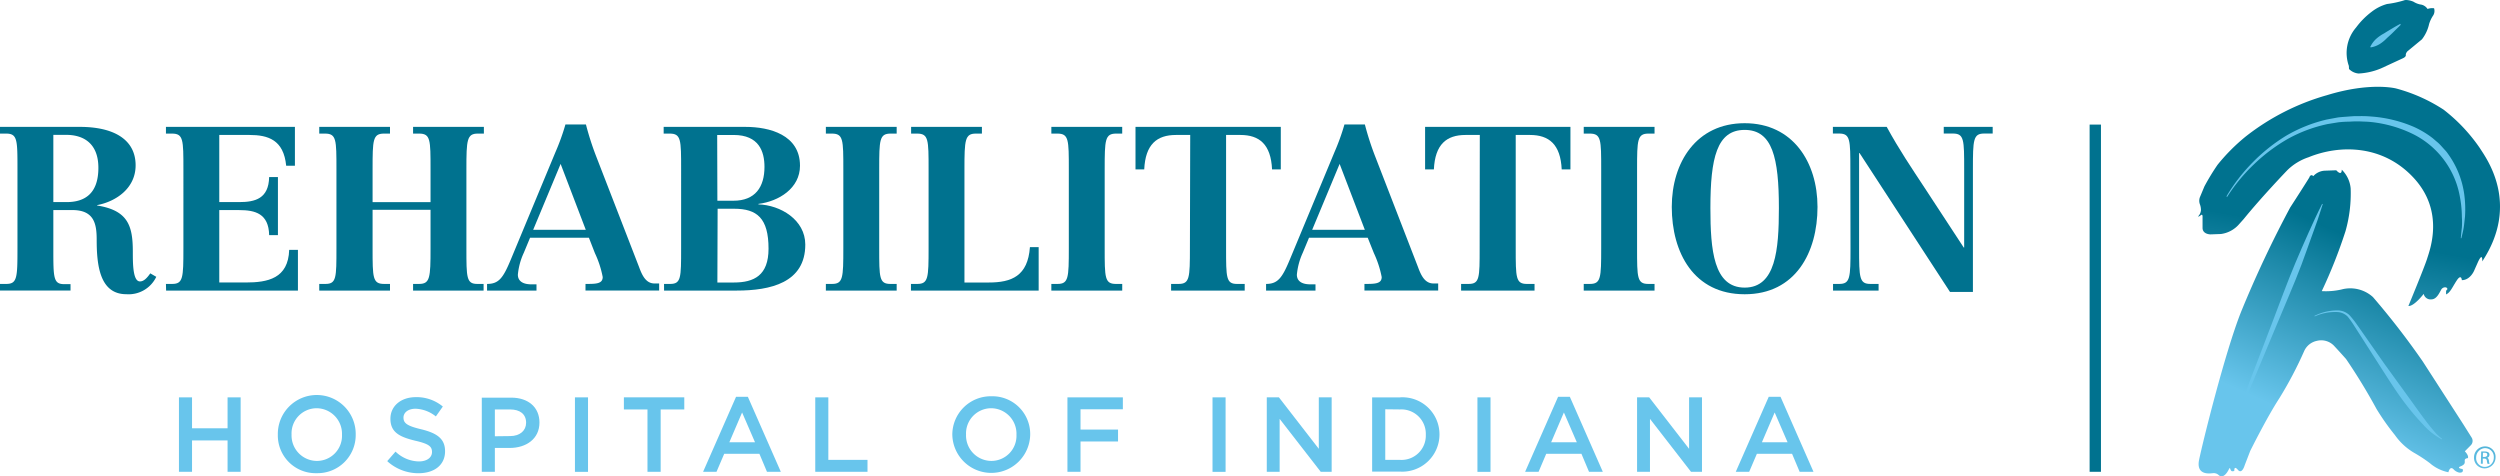
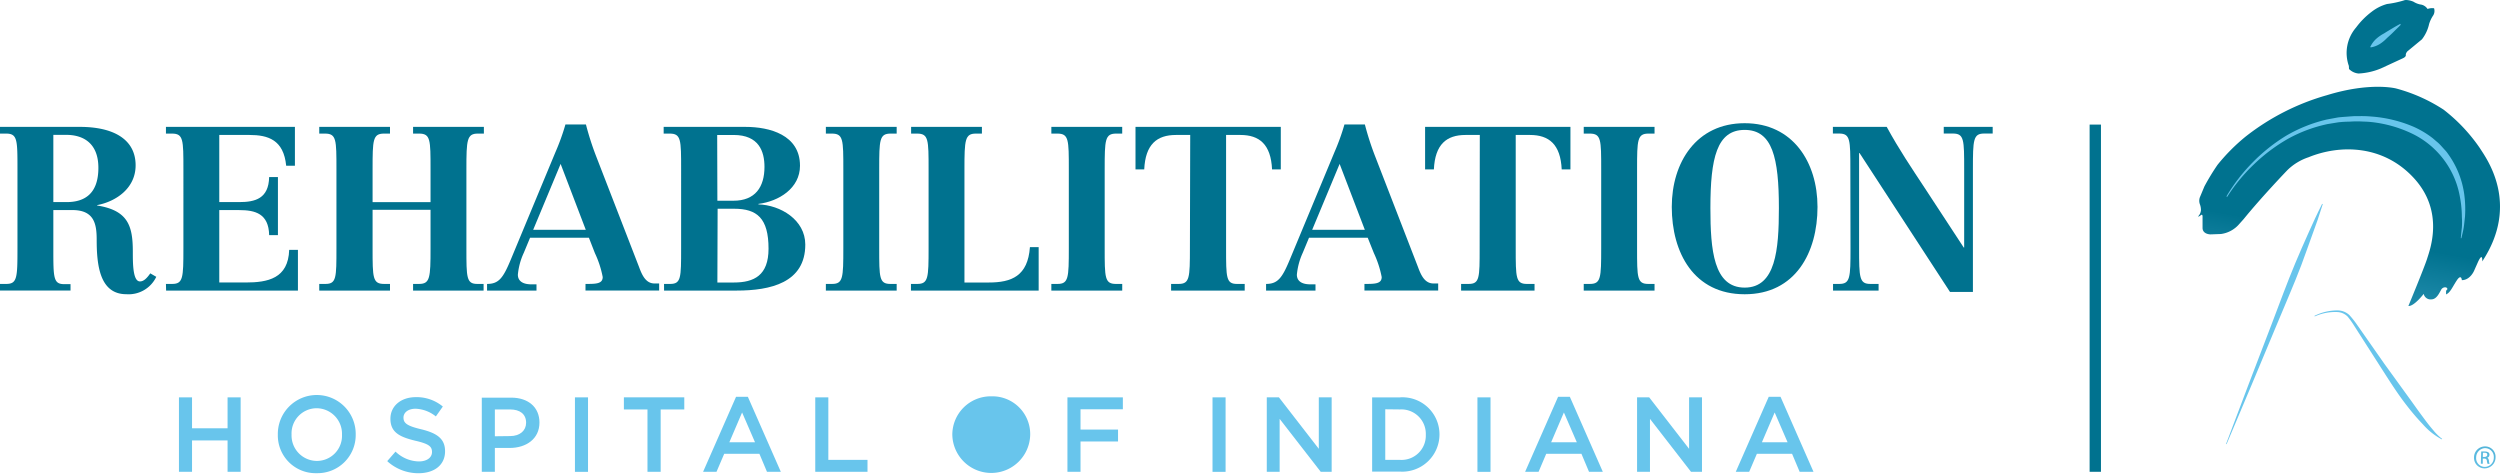
<svg xmlns="http://www.w3.org/2000/svg" xmlns:xlink="http://www.w3.org/1999/xlink" width="330.648" height="63" viewBox="0 0 330.648 63">
  <defs>
    <linearGradient id="a" x1="2.986" y1="-6.247" x2=".092" y2="1.6" gradientUnits="objectBoundingBox">
      <stop offset="0" stop-color="#00728f" />
      <stop offset="1" stop-color="#68c5ec" />
    </linearGradient>
    <linearGradient id="b" x1="-.323" y1="3.12" x2="-1.033" y2="5.465" xlink:href="#a" />
    <linearGradient id="c" x1=".47" y1=".687" x2=".263" y2="1.473" xlink:href="#a" />
    <linearGradient id="d" x1=".735" y1=".291" x2=".507" y2=".854" xlink:href="#a" />
  </defs>
  <g data-name="Layer 1">
    <g data-name="Group 5853">
      <g data-name="Group 5848">
        <g data-name="Group 5847">
          <path data-name="Path 17580" d="M451.874 81.27a1.373 1.373 0 0 1 1.373 1.453 1.453 1.453 0 0 1-1.453 1.453 1.388 1.388 0 0 1-1.395-1.453 1.453 1.453 0 0 1 1.453-1.453zm0 .225a1.235 1.235 0 0 0-1.191 1.221 1.155 1.155 0 0 0 1.112 1.264 1.213 1.213 0 0 0 1.22-1.257A1.148 1.148 0 0 0 451.9 81.5zm-.312 2.063h-.262l.051-1.613a2.564 2.564 0 0 1 .45 0 .886.886 0 0 1 .5.116.37.37 0 0 1 .138.334.414.414 0 0 1-.327.392c.145 0 .232.153.262.392a1.411 1.411 0 0 0 .087.4h-.269a1.313 1.313 0 0 1-.094-.414.3.3 0 0 0-.341-.283h-.2zm0-.894h.189c.211 0 .392-.08.4-.276s-.094-.283-.385-.283h-.189z" transform="translate(-123.187 -22.228)" fill="url(#a)" />
          <path data-name="Path 17581" d="M427.5 8.718a5.151 5.151 0 0 1 .959-5.085 10.308 10.308 0 0 1 2.07-2.085A5.885 5.885 0 0 1 432.548.53a13.4 13.4 0 0 0 2.179-.458.886.886 0 0 1 .465-.065 2.652 2.652 0 0 1 .865.225 2.673 2.673 0 0 0 .872.356 1.322 1.322 0 0 1 .981.6 1.671 1.671 0 0 1 .77-.1h.087a1.141 1.141 0 0 1-.087.915 4.3 4.3 0 0 0-.567 1.177 5.085 5.085 0 0 1-.944 2.02l-1.816 1.5a.814.814 0 0 0-.32.487v.153s0 .189-.378.363l-2.906 1.344a8.79 8.79 0 0 1-2.957.676 2.005 2.005 0 0 1-1.271-.6z" transform="translate(-116.843)" fill-rule="evenodd" fill="url(#b)" />
          <path data-name="Path 17582" d="M426.362 16.026a21.748 21.748 0 0 1 6.27 2.8 22.4 22.4 0 0 1 4.795 5.085c.792 1.264 5.383 7.3.32 14.98 0 0 .087-1.264-.53 0l-.552 1.242s-.516 1.242-1.62 1.242c0 0-.058-.894-.676.044s-.828 1.569-1.409 1.845v-.436a.421.421 0 0 1 .138-.211c.094-.058 0-.254-.182-.291a.6.6 0 0 0-.625.356c-.211.349-.567 1.221-1.257 1.235a.93.93 0 0 1-1.034-.728s-1.264 1.664-2.027 1.606c0 0 2.114-5.085 2.485-6.277s2.31-6.212-1.751-10.636-9.779-4.461-13.941-2.761a7.265 7.265 0 0 0-2.812 1.722s-3.32 3.451-5.768 6.459l-.61.683a3.843 3.843 0 0 1-2.39 1.286l-1.388.051s-1 0-1.046-.814v-1.577s0-.349-.24-.138-.363.16-.363.16a1.293 1.293 0 0 0 .392-.843 2.245 2.245 0 0 0-.124-.726 1.344 1.344 0 0 1 0-1.017l.583-1.395a30.237 30.237 0 0 1 1.736-2.855 25.121 25.121 0 0 1 3.734-3.749 31.079 31.079 0 0 1 10.73-5.456c5.791-1.78 9.162-.886 9.162-.886z" transform="translate(-109.444 -4.322)" fill-rule="evenodd" fill="url(#c)" />
-           <path data-name="Path 17583" d="M415.428 31.747a2.18 2.18 0 0 1 1.584-.726l1.453-.051s.727.85.727-.08a3.945 3.945 0 0 1 1.177 2.47 18.236 18.236 0 0 1-.683 5.667 65.623 65.623 0 0 1-3.138 7.926 9.321 9.321 0 0 0 2.586-.211 4.475 4.475 0 0 1 4.185 1 101.775 101.775 0 0 1 6.6 8.536l5.354 8.3 1.068 1.7a.828.828 0 0 1-.109 1.09l-.763.77s.567.559.4.908c0 0-.414 0-.414.3s.116.538-.647.821c0 0-.4.2.334.312 0 0 .124.065.051.3s-.479.174-.479.174a1.453 1.453 0 0 1-.763-.465c-.472-.436-.654.421-.654.421a5.365 5.365 0 0 1-2.456-1.206 19.132 19.132 0 0 0-1.889-1.257 8.115 8.115 0 0 1-2.724-2.448 31.421 31.421 0 0 1-2.441-3.465 77.033 77.033 0 0 0-4.025-6.6c-.944-1.061-1.526-1.678-1.526-1.678a2.339 2.339 0 0 0-2.332-.726 2.368 2.368 0 0 0-1.656 1.293 51.537 51.537 0 0 1-3.291 6.27c-1.693 2.594-3.872 7-3.872 7l-.727 1.882s-.356 1.264-.9.618-.472.124-.472.124-.247.153-.414 0c-.167-.189-.116-.6-.334-.153s-.792 1.286-1.388.661a.988.988 0 0 0-.727-.189c-.421.044-2.216.291-1.8-1.765s3.385-14.13 5.565-19.608a146.917 146.917 0 0 1 6.5-13.8c.429-.647 2.434-3.778 2.528-3.967-.004-.031.178-.489.512-.148z" transform="translate(-109.473 -8.449)" fill-rule="evenodd" fill="url(#d)" />
        </g>
        <path data-name="Path 17584" d="M307.205 27.004c-.211.683-.443 1.359-.661 2.034l-.726 2.02c-.472 1.351-.974 2.681-1.453 4.018-1.01 2.666-2.179 5.274-3.255 7.9l-3.292 7.874-3.327 7.88h-.08l3.022-7.991 3.059-7.991c1.017-2.666 1.991-5.347 3.1-7.991.559-1.308 1.119-2.623 1.707-3.916l.886-1.947c.312-.647.61-1.293.937-1.932z" fill="#68c5ec" />
        <path data-name="Path 17585" d="M294.477 25.958a23.2 23.2 0 0 1 3.48-4.5 22.769 22.769 0 0 1 4.48-3.55 19.31 19.31 0 0 1 5.332-2.107l1.453-.269c.472-.058.959-.08 1.453-.124l.727-.051h.727a14.012 14.012 0 0 1 1.453.051 17.356 17.356 0 0 1 5.623 1.351 12.307 12.307 0 0 1 2.521 1.5l.559.479a4.452 4.452 0 0 1 .538.509l.494.545a3.916 3.916 0 0 1 .465.574 11.864 11.864 0 0 1 2.143 5.383 14.745 14.745 0 0 1 .094 2.906c-.058.479-.094.952-.174 1.453s-.2.937-.305 1.4h-.08c.044-.472.087-.944.145-1.409a11.4 11.4 0 0 0 0-1.409 14.8 14.8 0 0 0-.283-2.775 11.464 11.464 0 0 0-6.495-8.333 16.55 16.55 0 0 0-5.332-1.453c-.458-.044-.93-.044-1.395-.073h-.727l-.727.036a12.838 12.838 0 0 0-1.395.087l-1.38.225a18.89 18.89 0 0 0-5.238 1.94 22.6 22.6 0 0 0-4.5 3.364 22.977 22.977 0 0 0-3.589 4.359z" fill="#68c5ec" />
        <path data-name="Path 17586" d="M306.1 41.78a6.742 6.742 0 0 1 3.088-.726 2.3 2.3 0 0 1 1.533.61 12.166 12.166 0 0 1 1 1.257l3.632 5.194 3.683 5.085q.908 1.286 1.853 2.543c.312.414.639.821.981 1.213a6.313 6.313 0 0 0 1.119 1.082l-.036.073a8.8 8.8 0 0 1-2.506-1.991 29.9 29.9 0 0 1-2.078-2.419c-1.308-1.664-2.426-3.465-3.567-5.238l-3.407-5.325a12.166 12.166 0 0 0-.894-1.264 2.049 2.049 0 0 0-1.315-.6 6.538 6.538 0 0 0-3.029.574z" fill="#68c5ec" />
        <path data-name="Path 17587" d="M317.514 3.284c-.291.305-.6.588-.894.886s-.6.574-.915.857a5.035 5.035 0 0 1-.944.785 3.277 3.277 0 0 1-1.22.458l-.051-.065a3.407 3.407 0 0 1 .77-1.053 5.276 5.276 0 0 1 1.039-.726c.356-.225.727-.443 1.075-.654s.726-.421 1.09-.618z" fill="#68c5ec" />
      </g>
      <g data-name="Group 5852">
        <g data-name="Group 5849" fill="#00728f">
          <path data-name="Path 17588" d="M7.054 26.728H8.82c2.368 0 4.192-1.1 4.192-4.533 0-3.218-1.947-4.359-4.257-4.359h-1.7zM0 37.552h.821c1.453 0 1.489-.821 1.489-4.715V22.376c0-3.887 0-4.708-1.518-4.708H0v-.886h10.585c4.286 0 7.352 1.555 7.352 5.085 0 3.008-2.55 4.773-5.085 5.26v.055c4.076.647 4.715 2.681 4.715 6.088 0 1.576 0 3.952.944 3.952.516 0 .937-.458 1.366-1.068l.792.458a4.054 4.054 0 0 1-3.959 2.3c-3.494 0-3.923-3.771-3.923-7.207 0-2.1-.334-3.923-3.226-3.923H7.054v5.085c0 3.894 0 4.715 1.453 4.715h.821v.843H0z" />
          <path data-name="Path 17589" d="M21.947 37.552h.821c1.453 0 1.489-.821 1.489-4.715V22.376c0-3.887 0-4.708-1.518-4.708h-.792v-.886h17.058v5.136H37.85c-.334-3.429-2.4-4.068-4.86-4.068h-3.989v8.878h2.644c2.1 0 3.894-.458 3.952-3.313h1.162v7.686h-1.161c-.058-2.855-1.853-3.313-3.952-3.313h-2.645v9.575h3.494c2.906 0 5.63-.516 5.754-4.315h1.155v5.384H21.969z" />
          <path data-name="Path 17590" d="M42.224 37.552h.821c1.453 0 1.453-.821 1.453-4.715V22.376c0-3.887 0-4.708-1.518-4.708h-.756v-.886h9.357v.886h-.777c-1.5 0-1.526.821-1.526 4.708v4.359h7.665v-4.359c0-3.887 0-4.708-1.518-4.708h-.792v-.886h9.365v.886h-.794c-1.453 0-1.518.821-1.518 4.708v10.462c0 3.894 0 4.715 1.453 4.715h.821v.879h-9.327v-.88h.792c1.453 0 1.518-.821 1.518-4.715v-5.085h-7.665v5.085c0 3.894 0 4.715 1.526 4.715h.777v.879h-9.357z" />
          <path data-name="Path 17591" d="M74.148 21.678l-3.632 8.718h6.96zm3.291 15.874c1.366 0 2.274 0 2.274-.915a13.077 13.077 0 0 0-1.032-3.16l-.792-2.034h-7.783l-.821 1.976a8.783 8.783 0 0 0-.792 2.906c0 .821.61 1.242 1.642 1.279h.821v.828h-6.538v-.88c1.555 0 2.129-.792 3.131-3.2l5.928-14.261a29.379 29.379 0 0 0 1.308-3.632h2.71a37.582 37.582 0 0 0 1.395 4.323l5.63 14.53c.363.974.85 2.179 2.034 2.179h.625v.937h-9.742z" />
          <path data-name="Path 17592" d="M94.88 37.364h2.175c2.681 0 4.591-.937 4.591-4.468 0-4.039-1.518-5.289-4.555-5.289h-2.179zm0-10.817h2.129c2.862 0 4.1-1.794 4.1-4.475 0-2.034-.726-4.221-4.076-4.221h-2.178zm-7.054 11.005h.806c1.453 0 1.453-.821 1.453-4.715V22.376c0-3.887 0-4.708-1.518-4.708h-.792v-.886H98.6c3.16 0 7.207 1.039 7.207 5.136 0 2.986-2.8 4.715-5.5 5.049v.065c2.906.087 6.2 2.034 6.2 5.318 0 5.049-4.62 6.081-9.059 6.081h-9.619z" />
          <path data-name="Path 17593" d="M109.228 37.552h.821c1.453 0 1.489-.821 1.489-4.715V22.376c0-3.887 0-4.708-1.518-4.708h-.792v-.886h9.365v.886h-.792c-1.489 0-1.518.821-1.518 4.708v10.462c0 3.894 0 4.715 1.489 4.715h.821v.879h-9.365z" />
          <path data-name="Path 17594" d="M120.482 37.552h.843c1.453 0 1.489-.821 1.489-4.715V22.376c0-3.887 0-4.708-1.526-4.708h-.785v-.886h9.364v.886h-.792c-1.453 0-1.518.821-1.518 4.708v14.988h3.211c3.015 0 5.173-.843 5.449-4.679h1.155v5.747h-16.89z" />
          <path data-name="Path 17595" d="M139.051 37.552h.821c1.453 0 1.489-.821 1.489-4.715V22.376c0-3.887 0-4.708-1.518-4.708h-.792v-.886h9.372v.886h-.792c-1.489 0-1.526.821-1.526 4.708v10.462c0 3.894 0 4.715 1.5 4.715h.821v.879h-9.375z" />
          <path data-name="Path 17596" d="M157.417 17.85h-1.882c-2.528 0-4.047 1.242-4.2 4.555h-1.154v-5.623h19.216v5.623h-1.155c-.153-3.313-1.671-4.555-4.192-4.555h-1.889v14.988c0 3.894 0 4.715 1.453 4.715h1.01v.879h-9.735v-.88h1c1.453 0 1.489-.821 1.489-4.715z" />
          <path data-name="Path 17597" d="M177.178 21.678l-3.632 8.718h6.967zm3.282 15.874c1.366 0 2.281 0 2.281-.915a13.4 13.4 0 0 0-1.032-3.16l-.814-2.034h-7.766l-.821 1.976a8.936 8.936 0 0 0-.785 2.906c0 .821.6 1.242 1.635 1.279h.828v.828h-6.536v-.88c1.547 0 2.129-.792 3.131-3.2l5.928-14.261a29.376 29.376 0 0 0 1.308-3.632h2.7a37.6 37.6 0 0 0 1.4 4.323l5.623 14.53c.363.974.85 2.179 2.041 2.179h.632v.937h-9.753z" />
          <path data-name="Path 17598" d="M195.718 17.85h-1.882c-2.521 0-4.039 1.242-4.192 4.555h-1.162v-5.623h19.223v5.623h-1.155c-.153-3.313-1.678-4.555-4.2-4.555h-1.882v14.988c0 3.894 0 4.715 1.489 4.715h1v.879h-9.713v-.88h1c1.453 0 1.453-.821 1.453-4.715z" />
          <path data-name="Path 17599" d="M209.463 37.552h.821c1.453 0 1.489-.821 1.489-4.715V22.376c0-3.887 0-4.708-1.518-4.708h-.792v-.886h9.365v.886h-.792c-1.489 0-1.518.821-1.518 4.708v10.462c0 3.894 0 4.715 1.489 4.715h.821v.879h-9.365z" />
          <path data-name="Path 17600" d="M230.749 38.039c4.1 0 4.526-4.991 4.526-10.52 0-6.633-.85-10.338-4.526-10.338s-4.533 3.705-4.533 10.338c0 5.529.421 10.52 4.533 10.52m0-21.744c6.386 0 9.633 5.173 9.633 11.072 0 6.015-2.906 11.551-9.633 11.551s-9.641-5.5-9.641-11.551c0-5.9 3.255-11.072 9.641-11.072" />
          <path data-name="Path 17601" d="M244.726 22.376c0-3.887 0-4.715-1.489-4.715h-.821v-.879h7.12c1.7 3.1 3.218 5.325 5.013 8.057l5.173 7.9h.058V22.376c0-3.887 0-4.715-1.489-4.715h-1.213v-.879h6.473v.879h-1.126c-1.453 0-1.489.828-1.489 4.715v16.237h-3.029l-11.96-18.366h-.065v12.59c0 3.894.036 4.715 1.489 4.715h1.09v.879h-6.025v-.879h.821c1.453 0 1.489-.821 1.489-4.715z" />
        </g>
        <g data-name="Group 5851" fill="#68c5ec">
          <path data-name="Path 17602" d="M30.098 52.555v4.09h-4.7v-4.09h-1.729v9.844h1.729v-4.148h4.7v4.148h1.729v-9.844z" />
          <g data-name="Group 5850">
            <path data-name="Path 17603" d="M45.231 57.502a3.378 3.378 0 0 0-3.349-3.508 3.327 3.327 0 0 0-3.32 3.48 3.364 3.364 0 0 0 3.349 3.487 3.32 3.32 0 0 0 3.32-3.465m-8.485 0a5.151 5.151 0 1 1 10.3 0 5.042 5.042 0 0 1-5.165 5.085 4.991 4.991 0 0 1-5.135-5.087" />
            <path data-name="Path 17604" d="M51.232 60.968l1.08-1.239a4.562 4.562 0 0 0 3.08 1.3c1.068 0 1.744-.509 1.744-1.242 0-.726-.392-1.082-2.223-1.5-2.1-.509-3.276-1.126-3.276-2.906 0-1.685 1.4-2.855 3.364-2.855a5.42 5.42 0 0 1 3.567 1.242l-.923 1.308a4.519 4.519 0 0 0-2.681-1.017c-1.01 0-1.6.523-1.6 1.17 0 .727.45 1.1 2.347 1.547 2.085.509 3.153 1.25 3.153 2.906 0 1.845-1.453 2.906-3.516 2.906a6.1 6.1 0 0 1-4.112-1.576" />
            <path data-name="Path 17605" d="M67.462 57.676c1.308 0 2.121-.726 2.121-1.765 0-1.155-.828-1.758-2.121-1.758H65.45v3.548zm-3.741-5.085H67.6c2.31 0 3.749 1.308 3.749 3.291 0 2.179-1.773 3.364-3.938 3.364H65.45v3.155h-1.729z" />
          </g>
          <path data-name="Rectangle 600" d="M76.042 52.555h1.729v9.851h-1.729z" />
          <path data-name="Path 17606" d="M82.515 52.555v1.6h3.12v8.246h1.744v-8.248h3.124v-1.6z" />
          <path data-name="Path 17607" d="M98.149 54.553l1.707 3.938h-3.393zm-.8-2.071l-4.358 9.917h1.773l1.017-2.376h4.657l1 2.376h1.831l-4.359-9.917z" />
          <path data-name="Path 17608" d="M107.826 52.555v9.844h6.909v-1.577h-5.18v-8.267z" />
-           <path data-name="Path 17609" d="M134.437 57.502a3.371 3.371 0 0 0-3.342-3.509 3.335 3.335 0 0 0-3.327 3.48 3.364 3.364 0 0 0 3.349 3.487 3.32 3.32 0 0 0 3.32-3.465m-8.485 0a5.085 5.085 0 0 1 5.165-5.085 5 5 0 0 1 5.136 5.085 5.151 5.151 0 0 1-10.3 0" />
+           <path data-name="Path 17609" d="M134.437 57.502m-8.485 0a5.085 5.085 0 0 1 5.165-5.085 5 5 0 0 1 5.136 5.085 5.151 5.151 0 0 1-10.3 0" />
          <path data-name="Path 17610" d="M141.179 52.555v9.844h1.729v-4.01h4.962v-1.574h-4.962v-2.684h5.6v-1.576z" />
          <path data-name="Rectangle 601" d="M160.366 52.555h1.729v9.851h-1.729z" />
          <path data-name="Path 17611" d="M174.424 52.555v6.807l-5.274-6.807h-1.606v9.844h1.7v-7l5.434 7h1.446v-9.844z" />
          <path data-name="Path 17612" d="M183.214 54.131v6.691h1.94a3.211 3.211 0 0 0 3.422-3.32 3.233 3.233 0 0 0-3.422-3.349zm-1.736-1.576h3.676a4.9 4.9 0 0 1 5.231 4.9 4.926 4.926 0 0 1-5.231 4.918h-3.676z" />
          <path data-name="Rectangle 602" d="M195.405 52.555h1.729v9.851h-1.729z" />
          <path data-name="Path 17613" d="M206.84 54.553l1.707 3.938h-3.393zm-.77-2.071l-4.359 9.917h1.78l1.01-2.376h4.66l1 2.376h1.824l-4.359-9.917z" />
          <path data-name="Path 17614" d="M223.397 52.555v6.807l-5.274-6.807h-1.606v9.844h1.707v-7l5.427 7h1.453v-9.844z" />
          <path data-name="Path 17615" d="M234.716 54.553l1.707 3.938h-3.393zm-.785-2.071l-4.359 9.917h1.773l1.017-2.376h4.657l1 2.376h1.831l-4.359-9.917z" />
        </g>
      </g>
      <path data-name="Line 43" fill="none" stroke="#00728f" stroke-miterlimit="10" stroke-width="1.5" d="M277.121 16.477v45.922" />
    </g>
  </g>
</svg>